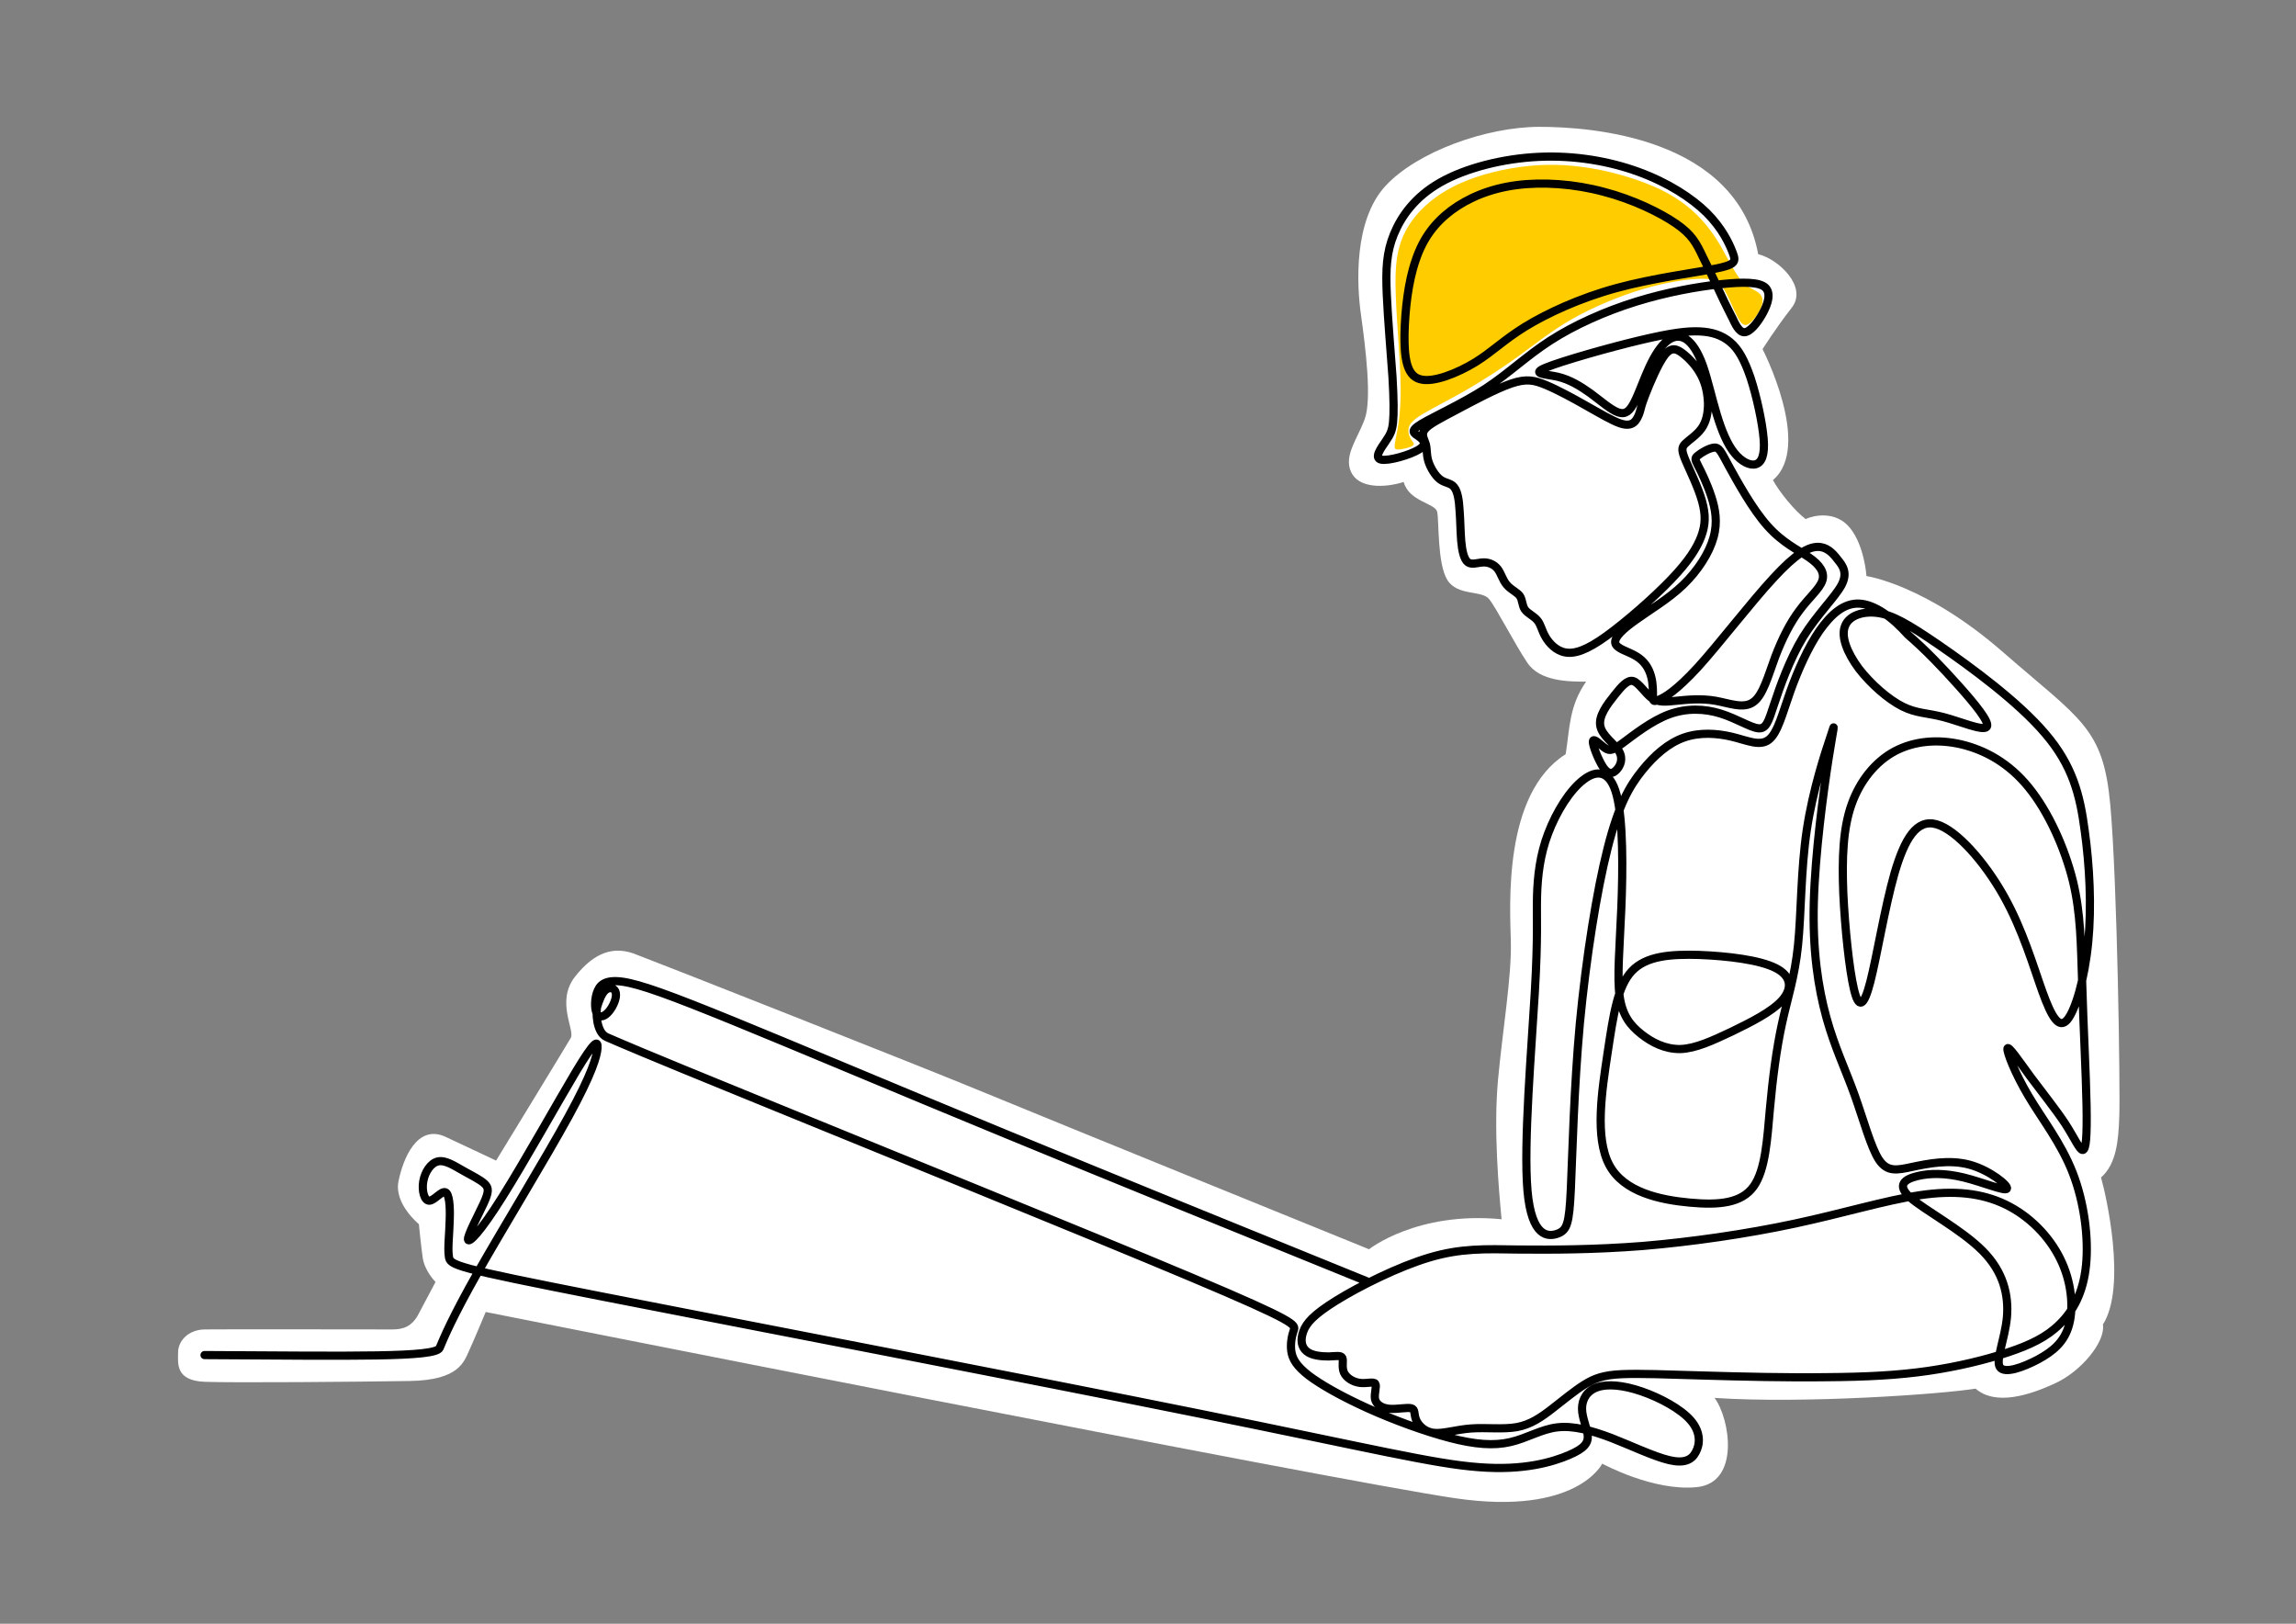
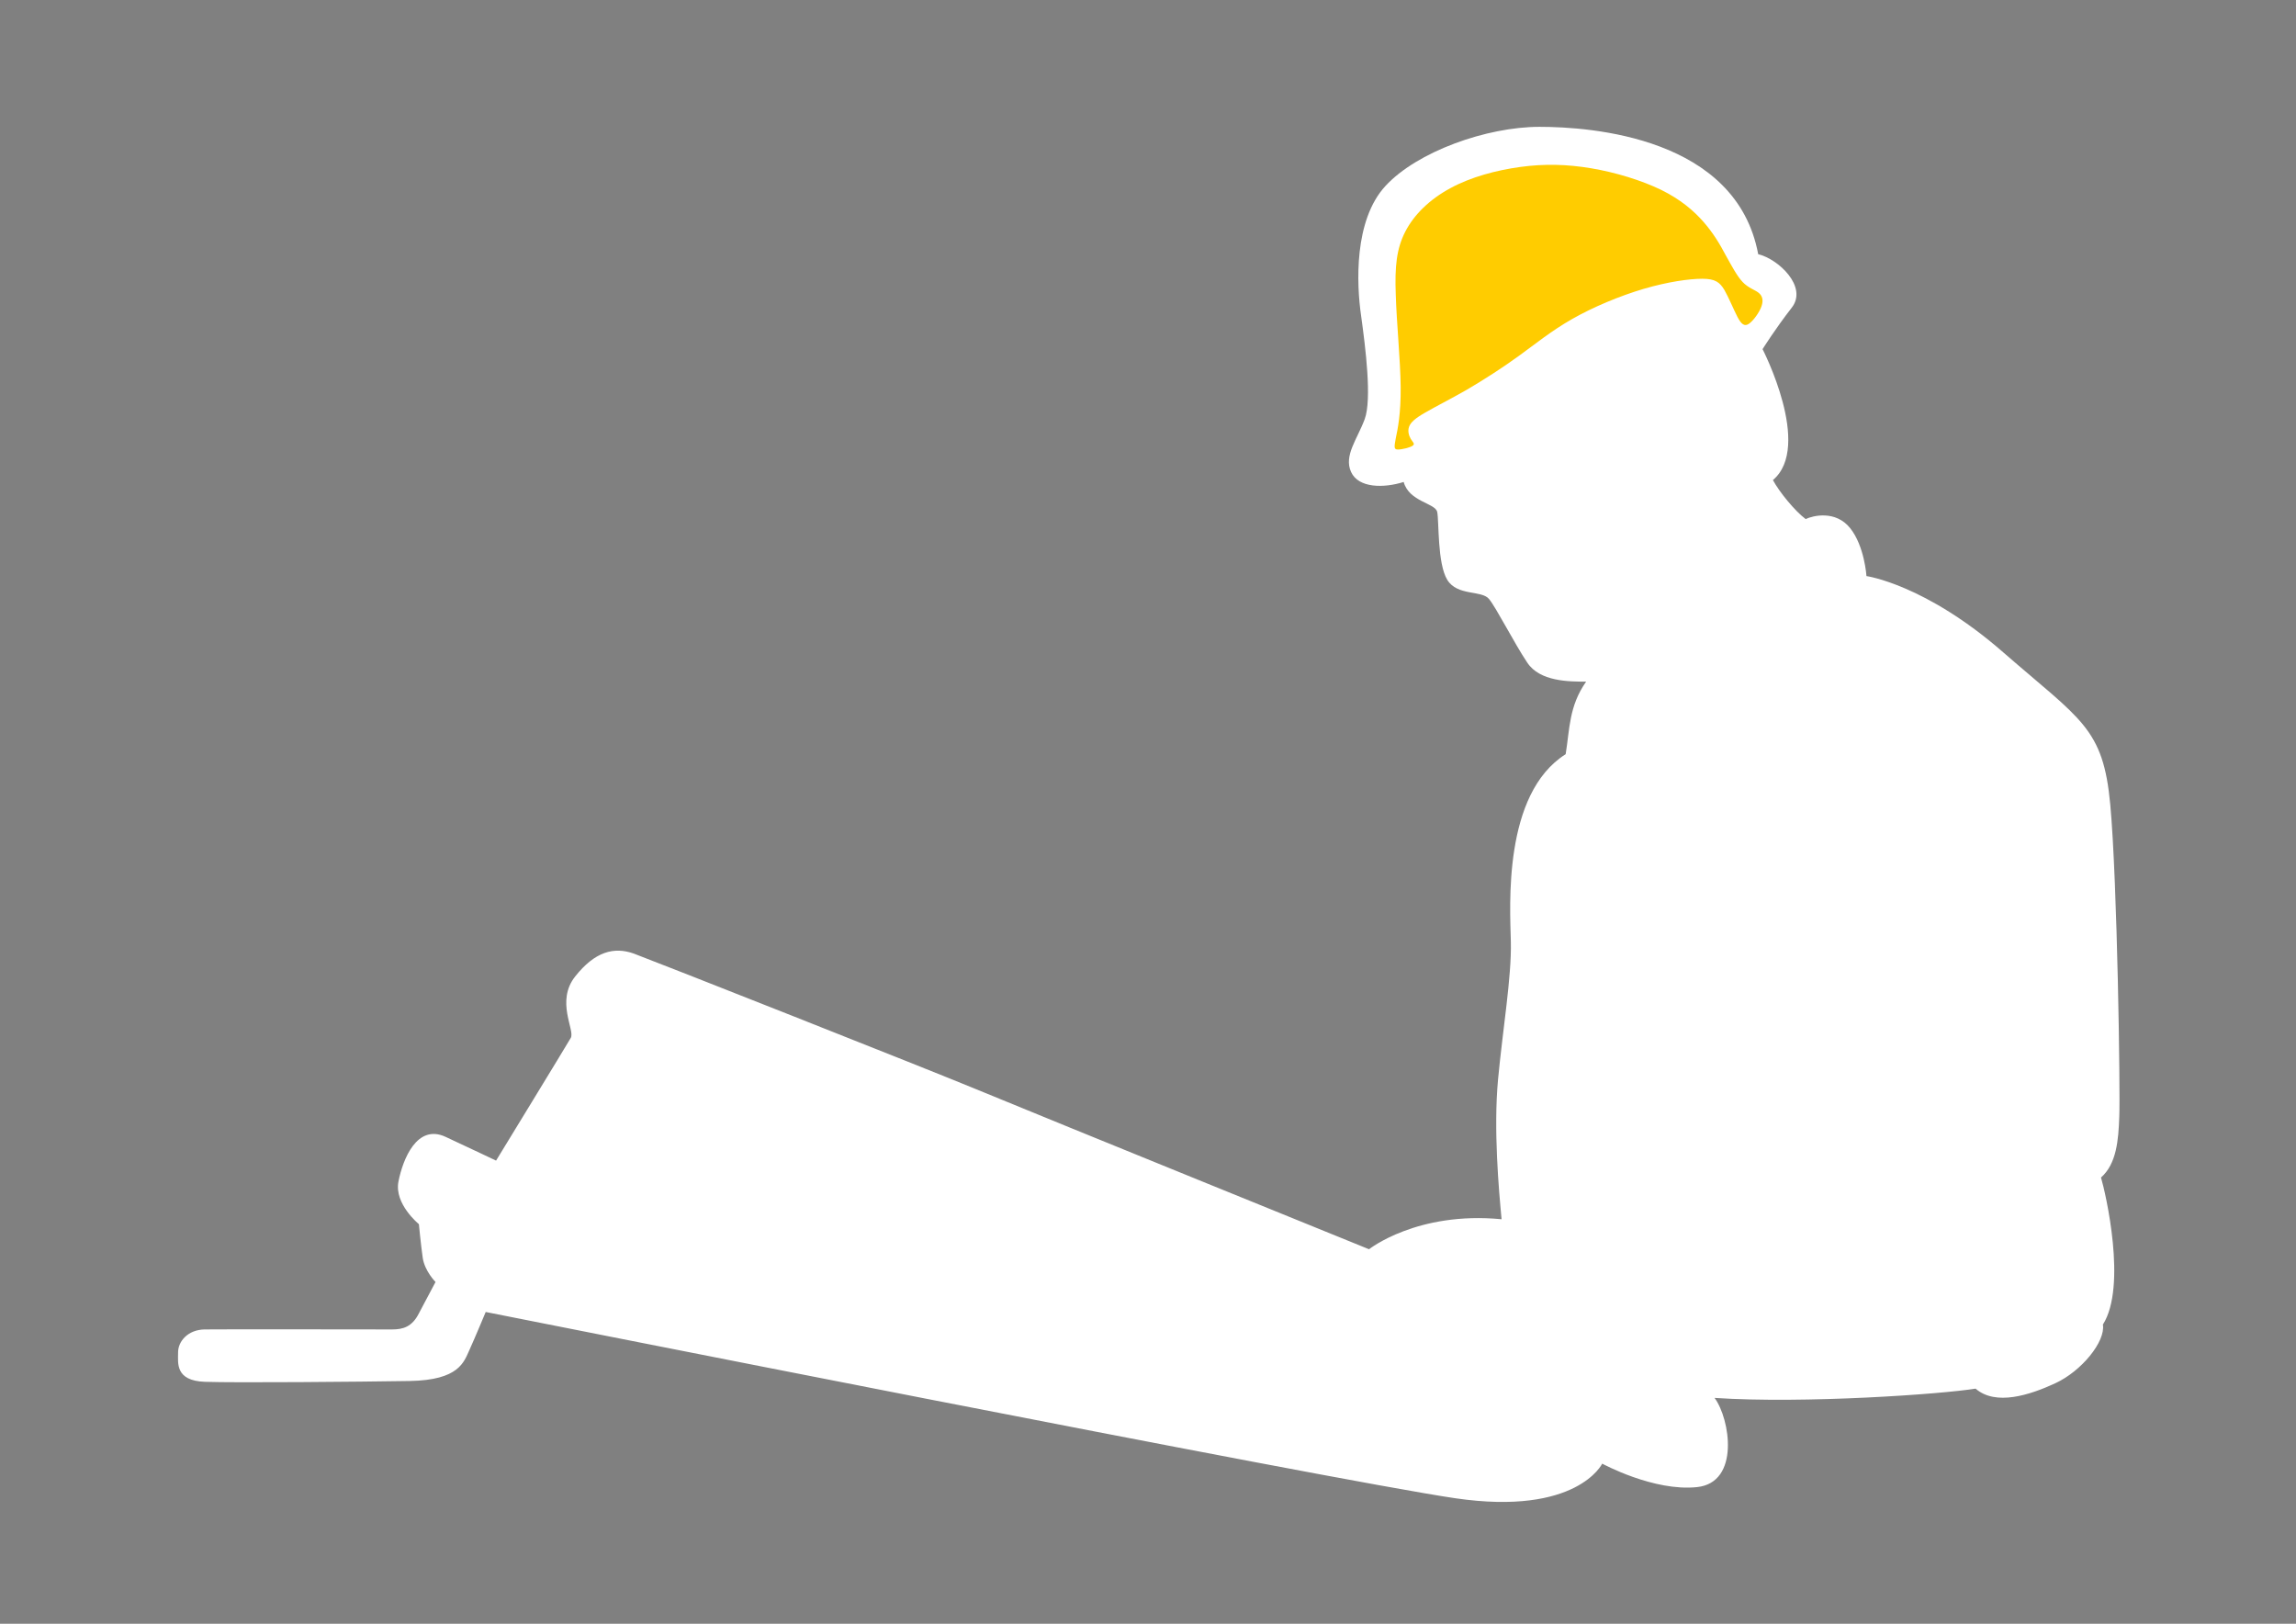
<svg xmlns="http://www.w3.org/2000/svg" version="1.1" id="Ebene_2" x="0px" y="0px" viewBox="0 0 841.9 595.3" style="enable-background:new 0 0 841.9 595.3;" xml:space="preserve">
  <rect x="0" y="0" width="841.9" height="595.3" fill="#808080" stroke="none" />
  <style type="text/css">
	.st0{fill:#FFFFFF;}
	.st1{fill:#FFCC00;}
	.st2{fill:none;stroke:#000000;stroke-width:3;stroke-linecap:round;}
</style>
  <path class="st0" d="M75,487.4c4.6-0.1,64.9,0,68.8,0s7.3-0.9,9.8-5.9c2.6-4.9,6.1-11.5,6.1-11.5s-4-4-4.7-8.9  c-0.7-4.9-1.4-12.3-1.4-12.3s-9.1-7.4-7.5-15.6c1.6-8.2,6.8-21.3,17.3-16.4c10.5,4.9,18.5,8.7,18.5,8.7s25.8-42.2,27.4-45  c1.6-2.8-5.6-13.4,1.6-22.5s14.2-11,21.5-8.4c7.3,2.7,106.7,41.9,128.4,50.9S502,458,502,458s17.6-14,48.6-11  c-1-10.6-3-32.9-1.3-51.2c1.7-18.3,5-37.6,4.7-50.5c-0.3-13-3-54.2,20.1-68.8c1.5-9.3,1.2-17.6,7.5-26.6c-6.3,0-17,0-21.6-7  c-4.7-7-11.3-20-14-23.3s-11.6-1-15.3-7c-3.7-6-3-21.6-3.7-24.9c-0.7-3.3-10.3-3.7-12.3-11c-7.3,2.3-16.6,2.3-19.3-3.7  c-2.7-6,2.3-12,5-19.3s0.3-26.3-1.3-37.9c-1.7-11.6-2.7-35,8.9-47.6s37.1-21.7,56.5-21.7c19,0,72.2,3.8,80.2,46.7  c7.3,1.7,18.3,11.9,12.3,19.6c-6,7.7-10.7,15.2-10.7,15.2s18.4,35.7,3.8,48c2.3,4.3,8,11.3,12,14.3c2.7-1.3,11-3.3,16.3,3.3  s6,17.6,6,17.6s21.6,3,50.2,28c28.6,24.9,36.6,27.6,39.2,55.8s3.7,105.7,3.3,114.4c-0.3,8.6-1,17.3-6.7,22.3  c1.7,5.7,9.6,39.9,0.7,53.9c1,6.3-7.9,17.1-17.4,21.5c-9.5,4.4-21.9,8.4-29.3,2c-12.2,2-62.7,5.6-95.7,3.4c5.7,7.7,9.4,31-6.4,32.7  c-15.9,1.7-34.8-8.6-34.8-8.6s-9.2,19.2-53.8,12.7c-44.6-6.5-355.6-68.3-355.6-68.3s-4,9.6-6,14c-2,4.3-3.7,11-21.9,11.3  c-18.3,0.3-64.2,0.7-75.1,0.3s-9.8-6.9-9.8-10.6C65.2,491.8,68.9,487.5,75,487.4z" />
  <path class="st1" d="M511.8,160.7c0.7-3.3,1.9-9,1.8-18.8c-0.1-9.8-1.5-23.7-1.8-33.9c-0.4-10.3,0.3-16.9,3.5-23.1  c3.2-6.2,8.9-11.8,16.5-15.9c7.5-4.1,16.9-6.6,25.7-7.8c8.8-1.2,17.1-1,26,0.5c8.9,1.5,18.4,4.4,25.6,7.9  c7.1,3.5,11.9,7.6,15.5,11.7c3.6,4.1,6.1,8.3,8.2,12.3c2.2,3.9,4.1,7.6,6.2,9.8c2.1,2.2,4.4,2.8,5.8,3.9c1.4,1.1,1.9,2.7,1.1,5  c-0.8,2.3-3,5.3-4.6,6.4c-1.6,1.1-2.8,0.2-4.2-2.5c-1.4-2.7-3.2-7.1-4.8-9.9c-1.7-2.8-3.3-4.1-8.1-4.1c-4.8,0-12.6,1.1-21.5,3.7  c-8.8,2.6-18.6,6.7-26.3,11.1c-7.7,4.4-13.4,9.1-19.5,13.5c-6.2,4.5-12.8,8.7-18.9,12.3c-6.1,3.5-11.7,6.3-15.3,8.4  c-3.7,2.1-5.4,3.6-6,5.2c-0.6,1.6-0.1,3.3,0.6,4.5c0.7,1.2,1.7,1.8,0.7,2.5c-1,0.7-3.9,1.4-5.4,1.4  C511.1,164.8,511.2,164,511.8,160.7L511.8,160.7z M511.8,160.7" />
  <g>
-     <path class="st2" d="M632.2,110.5c1.9,3.9,2.2,4.4,3.1,6.2c0.9,1.9,2.3,5.1,4.3,5.1c2,0,4.7-3.2,6.7-6.8c2-3.6,3.2-7.5,1-9.6   c-2.2-2-7.9-2.1-16.4-1.2c-8.5,0.9-19.7,2.9-31,6.4c-11.3,3.5-22.7,8.6-31.5,14.3c-8.8,5.7-15.1,11.9-23.6,17.5   c-8.5,5.5-19.1,10.3-23.6,13c-4.5,2.7-2.7,3.4-1,4.6c1.7,1.2,3.3,2.8,0.1,4.8c-3.2,2-11.2,4.3-13.9,3.7c-2.7-0.6,0-4.2,1.7-6.7   c1.7-2.5,2.4-3.9,2.7-7c0.3-3.1,0.3-8-0.2-16.6c-0.6-8.6-1.7-21.1-2.1-30.3c-0.4-9.3-0.1-15.4,2.6-22c2.7-6.6,7.7-13.7,17-19   c9.3-5.3,23-8.8,36.2-9.4c13.2-0.6,25.8,1.6,36.5,5.5c10.7,3.9,19.4,9.5,25,15c5.6,5.6,8.2,11.1,9.5,14.5c1.3,3.4,1.3,4.5-6.3,6   c-7.5,1.5-22.6,3.4-36.2,7.1c-13.6,3.7-25.6,9.3-33.6,14.2c-7.9,4.9-11.8,9-18.2,13c-6.4,3.9-15.5,7.7-20.4,6.2   c-4.9-1.4-5.7-8.1-5.6-16.6c0.2-8.5,1.3-19,4.1-27c2.7-8.1,7-13.7,13.1-18.3c6.1-4.5,14-7.9,23.7-9.2c9.7-1.3,21.3-0.5,32.1,2.4   c10.8,2.8,20.8,7.7,26.6,11.7c5.8,4,7.4,7.1,9.9,12.4C627,99.3,630.3,106.6,632.2,110.5L632.2,110.5z M632.2,110.5 M567,134.7   c5.9-2.4,23.1-7.3,34.5-10c11.4-2.7,17.1-3.4,21.7-3.2c4.6,0.2,8.2,1.4,11.2,3.9c3,2.5,5.2,6.4,7.5,13.1c2.2,6.7,4.3,16.3,4.8,22.4   c0.5,6.1-0.8,8.7-2.9,9.3c-2.1,0.6-5.2-0.9-7.8-4.1c-2.6-3.2-4.7-8.2-6.5-14.2c-1.8-5.9-3.3-12.8-5.1-17.9c-1.8-5-3.9-8.2-6.2-9.7   c-2.3-1.4-4.6-1.1-6.9,0.7c-2.3,1.8-4.5,5.2-6.5,9.5c-2,4.3-3.8,9.6-5.5,12.9c-1.7,3.3-3.2,4.7-5.9,3.8c-2.7-0.9-6.4-4.2-10.2-7   c-3.8-2.7-7.5-5-12.1-6.1C566.4,137.1,561.1,137.1,567,134.7L567,134.7z M567,134.7 M601.5,150.3c0.3-1.1,0.3-1.6,1.8-5.5   c1.5-3.9,4.6-11.3,7.1-14.6c2.5-3.2,4.5-2.3,6.8-0.5c2.3,1.8,4.9,4.6,6.6,7.9c1.7,3.2,2.4,6.9,2.5,10.4c0,3.4-0.6,6.6-2.4,9.1   c-1.8,2.5-4.6,4.2-6,5.6c-1.4,1.4-1.3,2.6,0.2,6.2c1.6,3.7,4.6,9.8,6,14.8c1.4,5,1.3,8.7-0.3,13c-1.6,4.2-4.5,8.9-11,15.7   c-6.5,6.8-16.6,15.6-23.8,20.8c-7.2,5.2-11.6,6.6-15,6c-3.4-0.6-5.9-3.3-7.3-5.7c-1.4-2.4-1.7-4.6-3-6.1c-1.3-1.6-3.6-2.5-4.6-4   c-1-1.5-0.8-3.4-1.8-4.9c-1-1.4-3.3-2.3-4.8-4.1c-1.5-1.7-2.1-4.3-3.4-5.9c-1.3-1.6-3.3-2.4-5.3-2.3c-2.1,0.1-4.2,1-5.6-0.1   c-1.4-1.1-2.1-4.2-2.4-7.8c-0.3-3.6-0.3-7.6-0.6-11.2c-0.2-3.7-0.7-6.9-2-8.5c-1.2-1.6-3.2-1.4-5.1-2.8c-1.9-1.4-3.7-4.5-4.4-6.9   c-0.7-2.5-0.4-4.3-0.9-6.1c-0.5-1.8-1.8-3.4-0.4-5.3c1.4-1.9,5.6-4,11.8-7.3c6.2-3.3,14.4-7.7,20-9.6c5.6-1.9,8.5-1.2,12.8,0.6   c4.3,1.8,10,4.9,14.9,7.7c5,2.8,9.2,5.3,12.1,6.3c2.9,1,4.5,0.4,5.5-0.7C600.7,153.1,601.2,151.4,601.5,150.3L601.5,150.3z    M601.5,150.3 M628.5,164.1c-1.8,0.2-4.6,1.8-5.9,2.9c-1.3,1-1.1,1.4,0.1,3.8c1.2,2.3,3.3,6.6,4.8,11.2c1.5,4.6,2.4,9.4,0.8,15.1   c-1.6,5.7-5.7,12.1-11.1,17.3c-5.4,5.2-12.1,9.1-17.1,12.7c-5,3.5-8.3,6.6-7.8,8.7c0.5,2.1,4.8,3,7.7,4.8c3,1.8,4.6,4.4,5.4,7.3   c0.8,2.8,0.7,5.9,0.7,7.5c0,1.7,0.2,2,2.3,1.1c2.1-0.9,6.2-3.2,14.2-11.9c7.9-8.7,19.6-24,27.8-32.8c8.1-8.8,12.6-11.2,16-11.3   c3.3-0.1,5.5,2.1,7.4,4.6c2,2.4,3.8,5,1.4,9.5c-2.4,4.4-8.9,10.7-14,18.9c-5,8.2-8.6,18.4-10.7,24.8c-2.1,6.4-2.9,9-5.8,8.7   c-2.9-0.3-8-3.6-13.8-5.4c-5.8-1.8-12.4-2.1-18.9,0.3c-6.5,2.4-13,7.6-16.8,10.4c-3.8,2.8-4.8,3.2-6.6,2c-1.8-1.2-4.3-4-4.5-2.5   c-0.2,1.4,2.1,7.1,3.9,9.7c1.9,2.6,3.4,2.2,4.8,0.7c1.4-1.5,2.5-4.1,0.8-6.9c-1.7-2.7-6.2-5.6-6.8-9.2c-0.7-3.6,2.5-7.8,5.2-11.2   c2.7-3.4,4.8-5.8,6.9-5.2c2.1,0.7,4.3,4.4,6.7,6.2c2.5,1.7,5.3,1.4,9.2,1c3.9-0.4,9-0.9,14.2,0c5.1,0.9,10.3,3.1,13.9,0.5   c3.6-2.5,5.5-9.8,8-16.5c2.5-6.6,5.5-12.6,9-17.2c3.4-4.6,7.3-7.8,8.3-10.8c1-3-0.9-5.8-4.8-8.5c-3.9-2.7-9.7-5.3-15.3-11.6   c-5.6-6.3-11-16.2-14.1-21.8C630.9,165.2,630.3,163.9,628.5,164.1L628.5,164.1z M628.5,164.1 M681.8,221.3   c-5.6-0.3-10.3,3.8-14.6,9.9c-4.2,6.1-7.9,14.4-10.7,22.2c-2.8,7.8-4.6,15.3-7.9,17.8c-3.3,2.6-8.1,0.2-13.6-1.1   c-5.5-1.3-11.8-1.7-17.5,0.3c-5.7,2-10.8,6.4-15.4,12.1c-4.6,5.7-8.6,12.6-12.6,28.4c-4,15.7-7.9,40.2-10.2,64.3   c-2.2,24.1-2.7,47.7-3.3,60.7c-0.6,12.9-1.4,15.1-4.9,16.4c-3.4,1.2-9.5,1.4-11-15.8c-1.5-17.3,1.5-52.1,2.7-72.9   c1.2-20.8,0.6-27.7,0.8-35c0.2-7.4,1.1-15.3,4.1-23.1c3-7.9,7.9-15.8,12.9-19.6c4.9-3.8,9.8-3.6,12.2,5.6   c2.4,9.2,2.3,27.3,1.7,41.6c-0.6,14.4-1.6,25.1-0.6,32.2c1,7.1,4,10.7,7.9,13.8c3.9,3.1,8.8,5.6,14.4,5.5   c5.6-0.2,11.8-3.1,18.8-6.4c7-3.4,14.6-7.2,18.4-11.4c3.8-4.2,3.7-8.9-2.3-11.9c-5.9-3-17.6-4.4-28-4.8   c-10.4-0.3-19.4,0.3-24.7,5.9c-5.3,5.6-6.8,16-8.9,29.9c-2.1,13.9-4.8,31.1,0.6,41.2c5.3,10,18.7,12.8,29.5,13.8   c10.8,1,19,0.2,23.4-5.9c4.4-6.1,5-17.5,6-28.5c1-11.1,2.4-21.9,4.4-31.1c2-9.3,4.7-17.1,5.9-28.8c1.2-11.7,1-27.4,3.2-42.2   c2.2-14.8,6.8-28.7,8.8-34.6c1.9-5.9,1.1-3.8-0.8,8.4c-1.9,12.2-4.9,34.5-5.4,52.4c-0.5,17.9,1.6,31.5,4.6,42.4   c3,10.9,7,19.1,10.3,28.3c3.3,9.2,6,19.3,9,23.9c3.1,4.6,6.6,3.8,12.2,2.6c5.7-1.2,13.6-2.8,21-0.8c7.4,2,14.4,7.7,13.7,8.8   c-0.6,1.1-8.9-2.4-15.8-4.1c-7-1.7-12.6-1.6-17.1-0.5c-4.5,1.1-7.7,3.2-2.6,7.8c5.2,4.6,18.7,11.7,26.5,19.5   c7.8,7.8,9.7,16.4,9,24.5c-0.8,8.1-4.2,15.6-2.6,18.2c1.7,2.6,8.5,0.1,14-2.8c5.5-3,9.7-6.4,11.4-12.8c1.7-6.4,0.9-15.7-3.2-24   c-4.1-8.4-11.4-15.8-20.1-20c-8.7-4.2-18.8-5.3-31.5-3.4c-12.7,1.9-28,6.6-45.8,10.4c-17.7,3.8-37.9,6.7-55.8,8.2   c-17.9,1.4-33.4,1.4-45.6,1.3c-12.2-0.2-21-0.5-32.5,2.9c-11.5,3.4-25.8,10.6-34.2,15.8c-8.4,5.2-11,8.3-12.1,11.3   c-1.1,3-0.8,5.7,1.2,7.3c1.9,1.6,5.4,1.9,8.1,1.9c2.7-0.1,4.5-0.5,5,0.5c0.5,1-0.3,3.4,0.6,5.4c0.9,2,3.4,3.5,5.9,3.8   c2.5,0.3,4.9-0.6,5.6,0.3c0.6,0.9-0.5,3.7-0.1,5.7c0.5,2,2.6,3.3,5.4,3.5c2.8,0.2,6.4-0.6,7.9-0.2c1.5,0.4,0.9,2,1.7,4.1   c0.8,2,3,4.5,6.5,4.9c3.5,0.4,8.2-1.2,13.7-1.6c5.5-0.4,11.8,0.4,16.8-0.5c5-0.9,8.9-3.6,12.9-6.7c4-3.1,8.2-6.6,11.9-8.9   c3.7-2.3,7-3.5,13.6-3.8c6.7-0.3,16.8,0.1,30.3,0.5c13.6,0.4,30.6,0.8,45,0.6c14.4-0.1,26.1-0.7,37.1-2.3c11-1.6,21.2-4.1,29.3-6.8   c8.1-2.7,14.2-5.6,19-10.4c4.9-4.8,8.6-11.5,9.6-21.5c1-9.9-0.6-23-4.9-34c-4.3-11-11.3-19.8-16.2-28.1c-5-8.4-8-16.2-7.7-17.4   c0.3-1.2,4.1,4.4,8.4,10.3c4.4,5.9,9.3,12,12.8,17.3c3.4,5.3,5.3,9.7,6.4,9.6c1.2-0.1,1.6-4.8,1.4-16.3c-0.2-11.5-1.2-30-1.6-44.7   c-0.5-14.7-0.5-25.6-3.4-37.6c-3-12.1-8.9-25.3-16.2-34.3c-7.3-9-16-13.7-24.7-15.8c-8.6-2-17.2-1.3-24.4,2.5   c-7.1,3.8-12.8,10.8-15.9,19.6c-3.1,8.8-3.5,19.5-3,32.4c0.6,12.9,2.2,28,3.9,35.2c1.7,7.3,3.6,6.7,6-2.6   c2.4-9.3,5.3-27.3,8.9-39.9c3.7-12.6,8.1-20,15.4-17.9c7.3,2.1,17.5,13.6,24.6,26.2c7.1,12.6,11,26.3,14.3,35.4   c3.3,9.1,6,13.6,9,10.1c3-3.5,6.4-15.1,7.7-28.4c1.3-13.3,0.5-28.2-1.3-41.1c-1.7-12.9-4.4-23.7-14.4-35.4   c-10-11.8-27.4-24.5-39-32.5c-11.5-7.9-17.2-11.1-22.6-11.8c-5.4-0.7-10.5,1-11.9,4.9c-1.5,3.8,0.8,9.7,5.1,15.5   c4.4,5.7,10.8,11.3,16,13.9c5.2,2.6,9,2.3,15.1,3.9c6.1,1.6,14.4,5.2,15.8,3.6c1.3-1.6-4.4-8.5-10.3-15.1   c-6-6.7-12.2-13.2-18.6-18.7C693.8,226.2,687.4,221.6,681.8,221.3L681.8,221.3z M681.8,221.3 M501.8,470   c-46.1-18.7-92.3-37.5-133.1-54.3c-40.8-16.8-76.2-31.8-99.5-41.3c-23.3-9.5-34.5-13.6-41-14.5c-6.6-0.9-8.5,1.4-9.4,4.3   c-0.9,2.9-0.7,6.3,0.2,7.7c1,1.4,2.8,0.7,4.3-1.1c1.6-1.9,2.9-5,2.5-6.8c-0.3-1.8-2.3-2.3-3.8-1c-1.5,1.3-2.5,4.4-3,6   c-0.5,1.6-0.5,9.4,3.4,11.2c3.9,1.7,11.8,5.2,54.8,22.7c43,17.6,121.1,49.2,159.8,65.5c38.7,16.3,38.1,17.3,37.4,19.3   c-0.7,2-1.3,4.9-0.9,7.7c0.4,2.8,1.9,5.4,6.4,8.9c4.5,3.4,12.1,7.7,21.6,12c9.5,4.3,21,8.5,30.2,10.9c9.2,2.4,16.1,2.9,22.1,1.5   c6.1-1.4,11.3-4.7,17.2-5.4c5.9-0.7,12.5,1.1,19.9,3.9c7.4,2.9,15.6,6.8,21.1,8.1c5.5,1.3,8.3,0,9.8-2.9c1.6-2.9,1.9-7.3-1.8-11.6   c-3.7-4.3-11.4-8.4-18.1-10.7c-6.7-2.3-12.5-2.8-16.2-1.5c-3.8,1.3-5.6,4.4-5.6,7.8c0,3.4,1.8,7,2.1,9.8c0.2,2.8-1.1,4.8-7,7.3   c-5.9,2.5-16.4,5.7-32.9,4.4c-16.5-1.2-39-6.8-102.3-19.6c-63.3-12.8-167.5-32.8-220.4-43.2c-52.9-10.4-54.6-11.2-55-14.4   c-0.5-3.1,0.2-8.5,0.3-13.5c0.2-5-0.2-9.6-1.6-10.1c-1.5-0.5-4.1,3.1-5.9,3.1c-1.8,0-2.8-3.6-2.2-7.1c0.6-3.4,2.7-6.7,5.4-7.3   c2.7-0.6,6,1.6,9.2,3.4c3.2,1.8,6.3,3.3,7.9,4.8c1.6,1.5,1.6,3-0.4,7.3c-2,4.3-5.9,11.6-5.7,13.1c0.2,1.6,4.4-2.5,12.6-15.6   c8.2-13,20.4-34.9,27.1-46.1c6.7-11.1,8-11.5,7.8-8.5c-0.2,3-2,9.4-10.6,25.1c-8.6,15.7-24,40.8-33.3,57.2   c-9.3,16.4-12.5,24.1-14,27.7c-1.6,3.5-31,2.9-86.2,2.6" />
-   </g>
+     </g>
</svg>